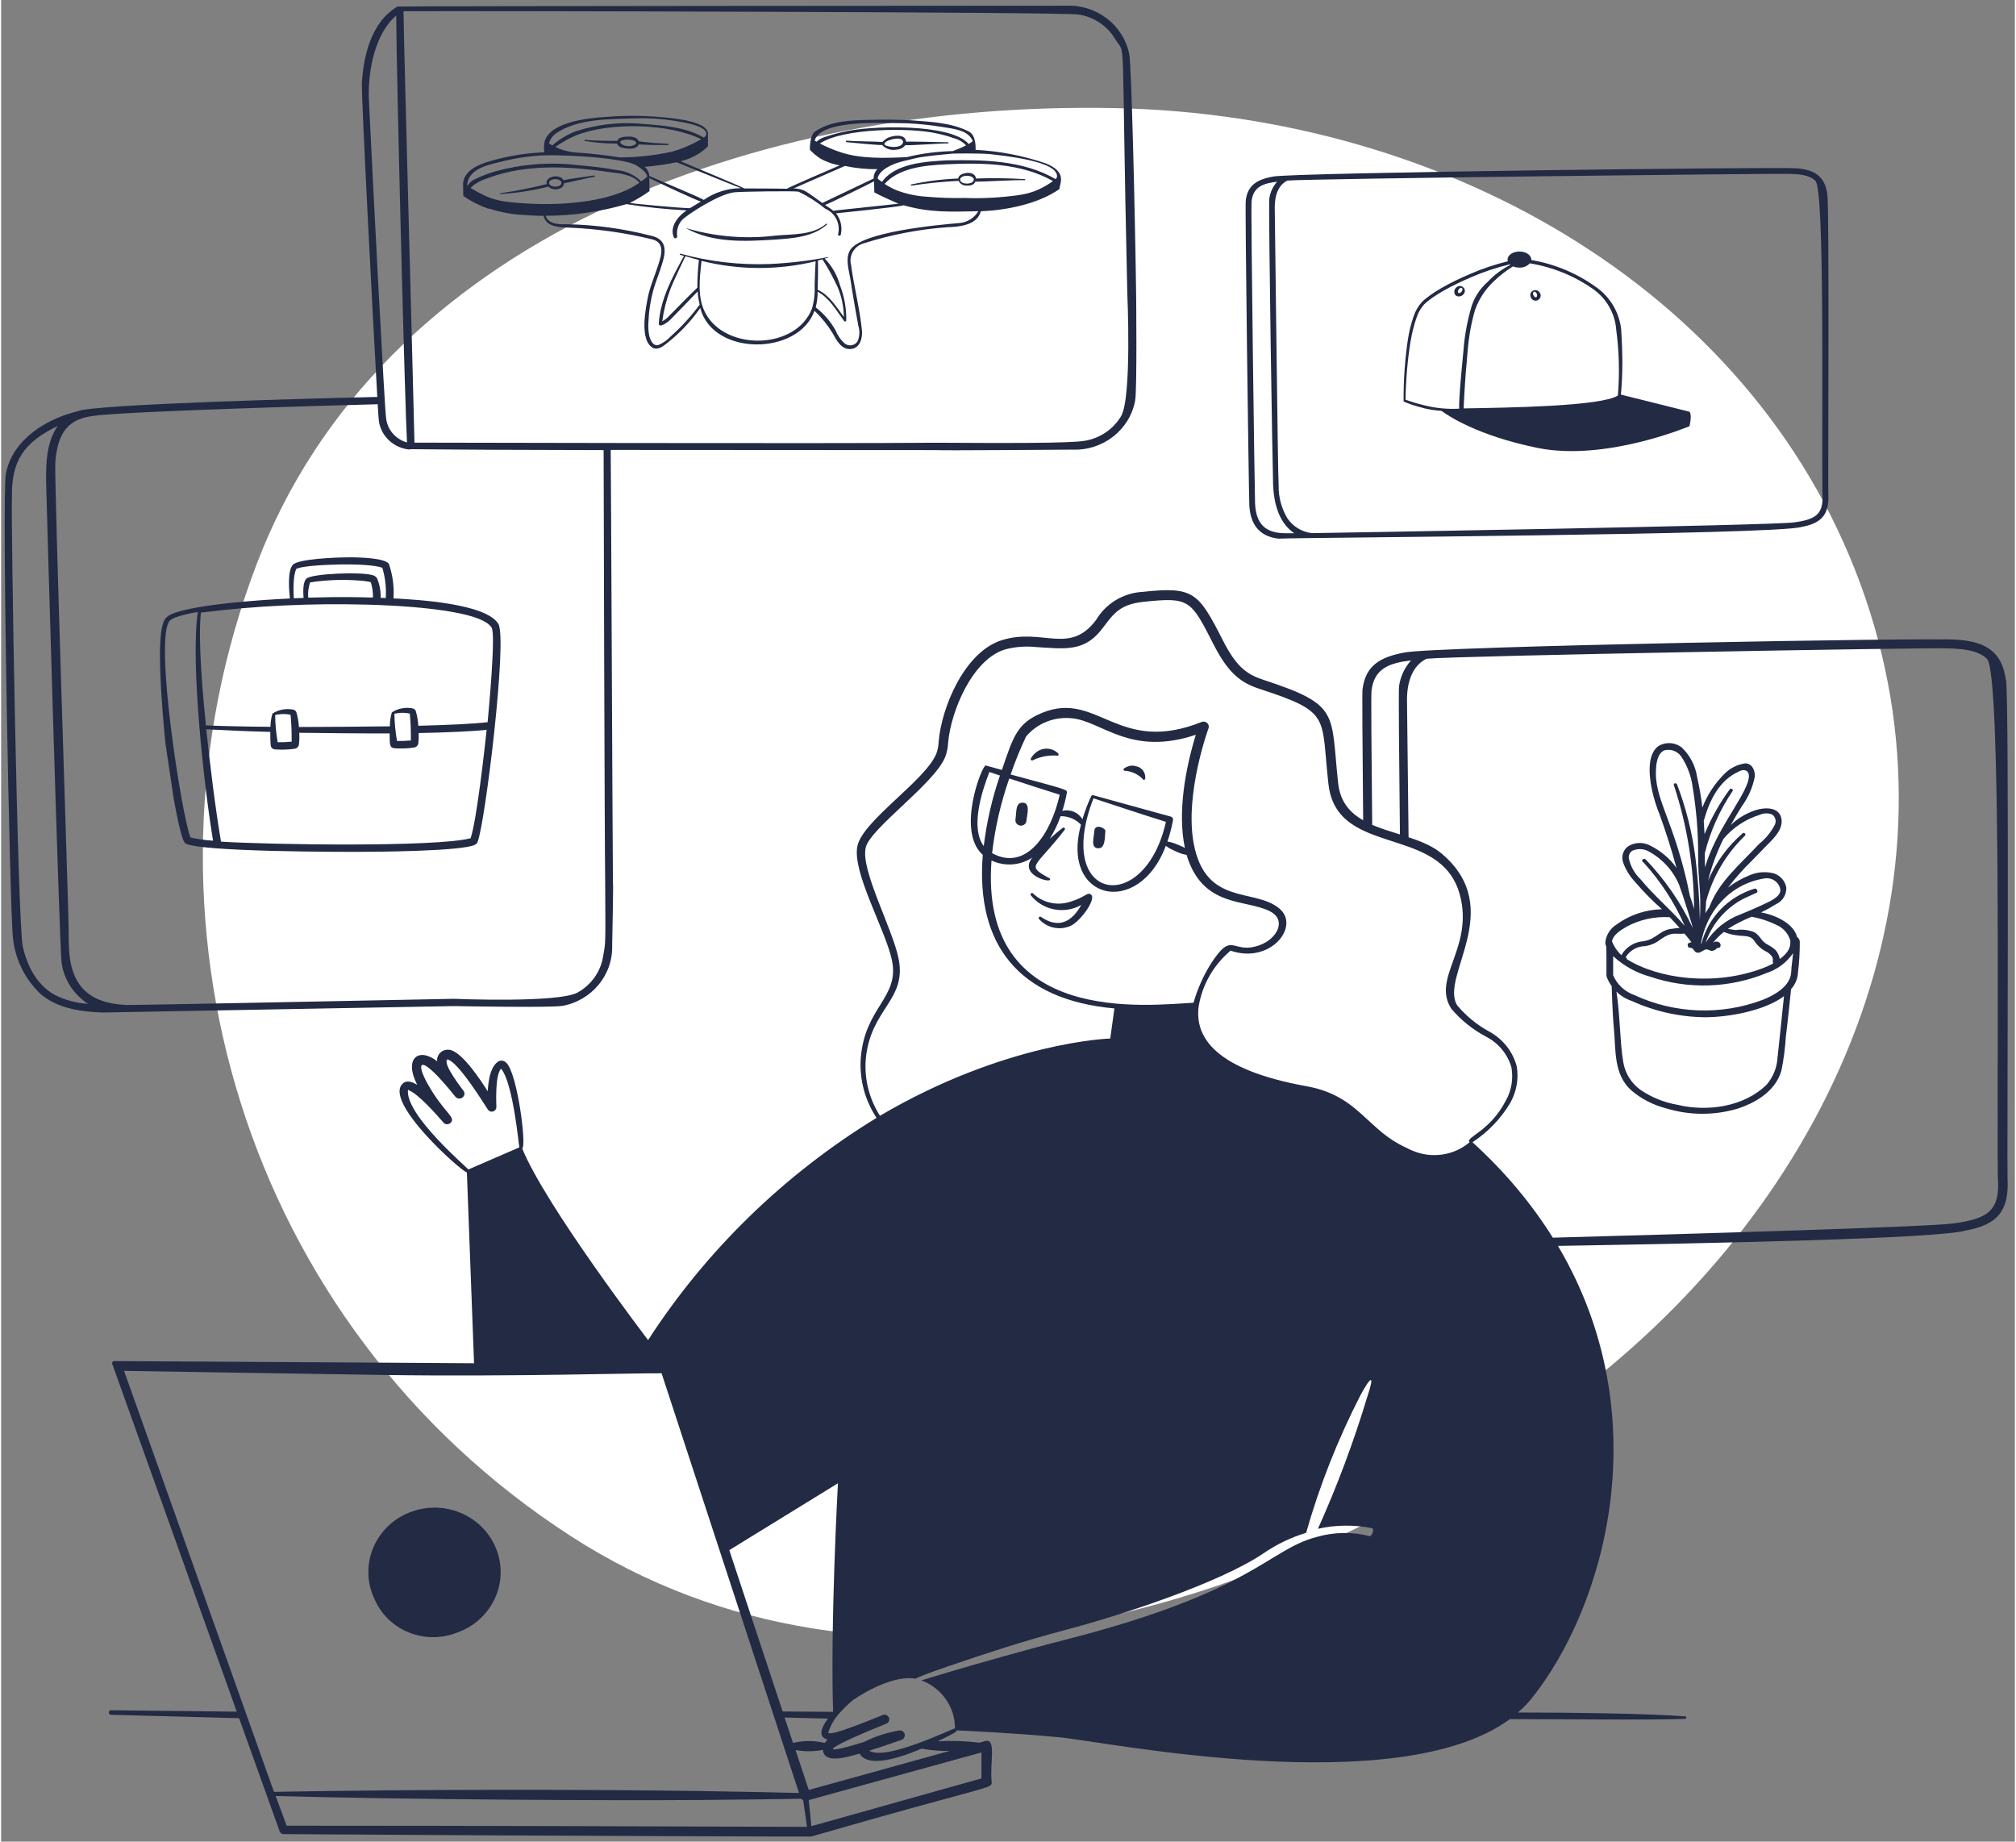
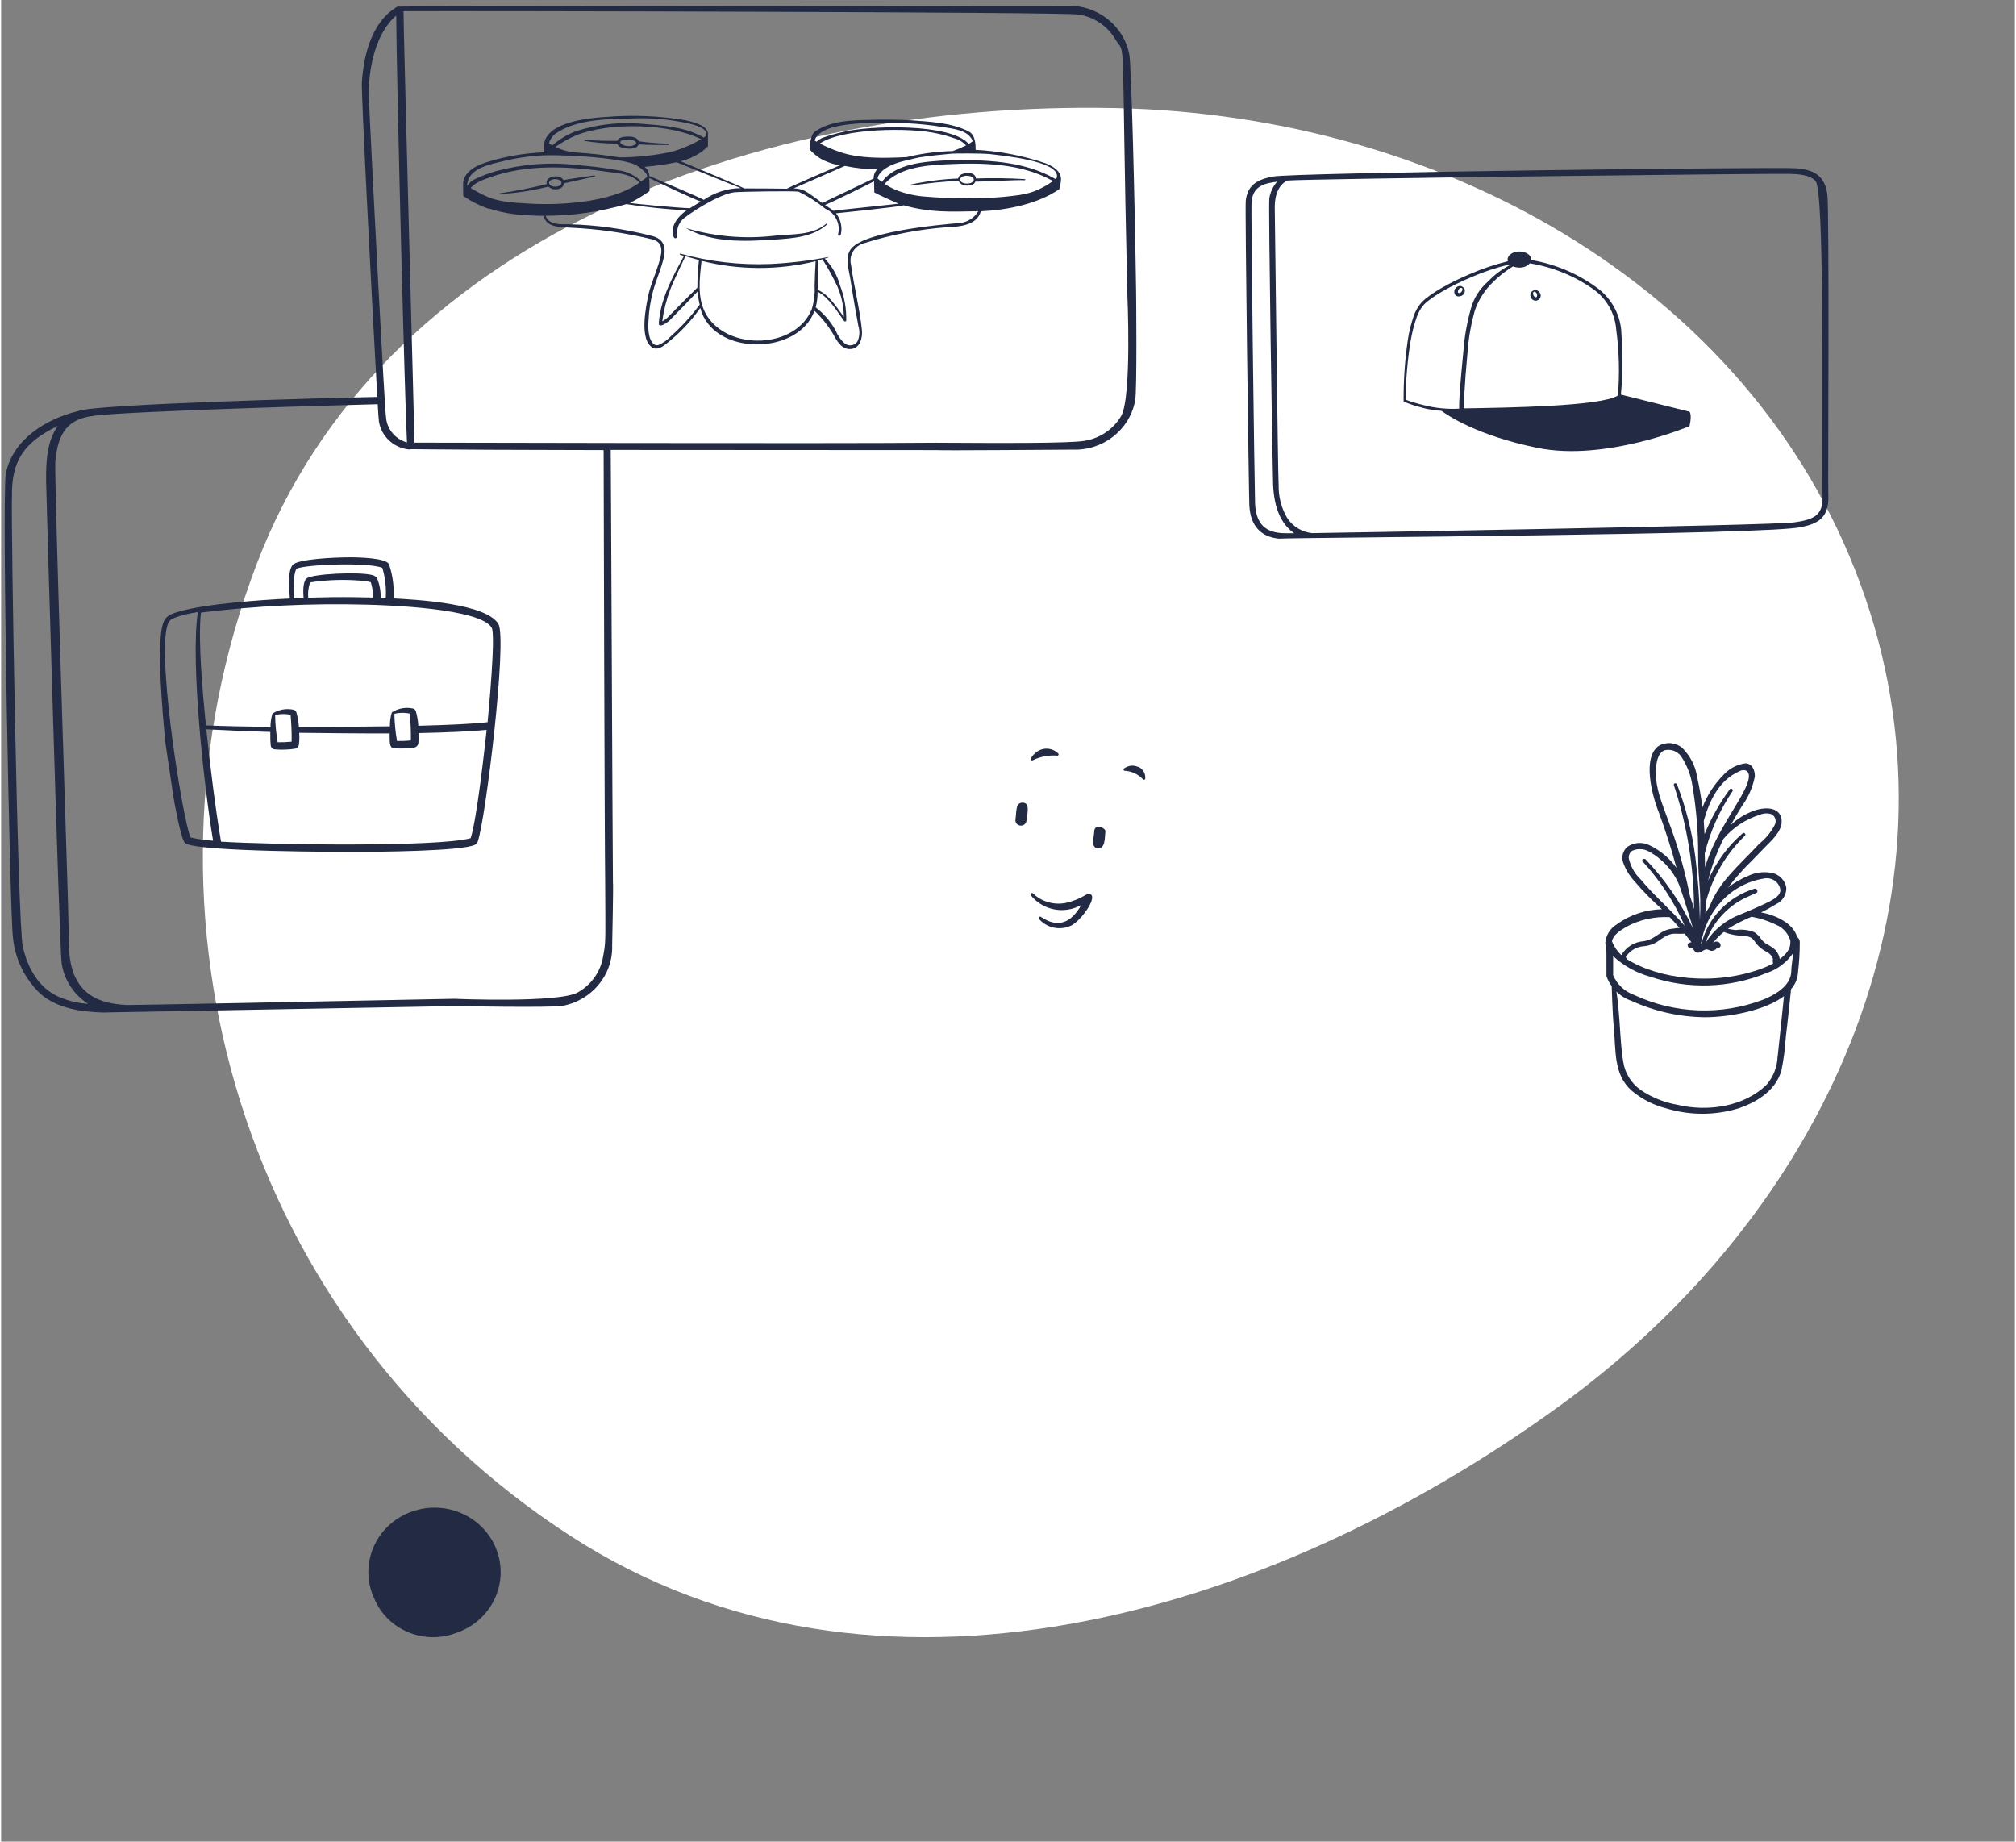
<svg xmlns="http://www.w3.org/2000/svg" width="231" height="211" viewBox="0 0 187 171" fill="none">
  <rect x="0" y="0" width="187" height="171" fill="#808080" stroke="none" />
  <g clip-path="url(#clip0_3998_14445)">
    <path fill-rule="evenodd" clip-rule="evenodd" d="M103.485 10.039C69.79 9.337 35.167 22.388 23.738 52.358C11.257 85.086 22.53 123.012 52.916 142.641C81.126 160.864 117.635 150.188 144.742 130.527C169.393 112.647 182.666 83.414 173.098 55.471C163.498 27.435 134.652 10.689 103.485 10.039Z" fill="white" />
    <path d="M118.695 50.012C120.578 49.907 164.657 49.661 167.17 48.932C169.116 48.581 169.783 47.712 169.674 45.797C169.638 45.174 169.783 19.34 169.584 18.058C169.386 16.477 168.512 15.749 166.684 15.626C165.161 15.485 119.767 16.021 118.082 16.398C116.704 16.662 115.749 17.136 115.578 18.629C115.497 19.085 115.866 46.157 115.911 46.956C116.019 48.791 116.938 49.854 118.695 50.021V50.012ZM119.434 16.767C121.253 16.592 164.63 16.091 166.08 16.144C166.846 16.17 167.891 16.205 168.476 16.785C169.341 17.637 169.062 37.631 169.125 45.709C169.296 47.773 168.494 48.23 166.512 48.502C164.756 48.791 122.01 49.503 121.722 49.503C120.785 49.397 119.956 48.888 119.443 48.124C118.893 47.202 118.614 46.148 118.632 45.086C118.551 43.804 118.299 20.517 118.272 19.34C118.263 18.875 118.281 17.32 119.443 16.767H119.434ZM116.119 18.69C116.272 17.32 117.227 17.022 118.488 16.873C118.1 17.312 117.857 17.847 117.767 18.418C117.668 19.103 118.073 44.146 118.118 45.007C118.208 47.141 118.839 48.651 120.073 49.512H119.272C117.38 49.512 116.533 48.633 116.443 46.754C116.398 45.683 116.037 19.129 116.119 18.699V18.69Z" fill="#222A44" />
    <path d="M52.076 93.408C54.85 92.916 56.832 90.519 56.742 87.771C56.742 87.683 56.868 82.019 56.814 81.922C56.769 77.023 56.634 43.111 56.607 41.776C64.255 41.785 80.939 41.793 86.813 41.793C86.903 41.846 99.434 41.749 99.524 41.749C102.343 41.846 104.803 39.905 105.307 37.201C105.496 36.147 105.397 27.199 105.397 27.199C105.271 18.506 104.956 6.116 104.767 5.071C104.253 2.375 101.794 0.444 98.974 0.531C98.884 0.531 36.896 0.558 36.806 0.61C34.329 2.051 33.662 5.264 33.5 7.653C33.437 8.829 34.5 29.254 34.932 36.858C30.545 36.946 8.384 37.526 7.114 38.184C4.231 38.878 1.06 40.783 0.438 43.989C0.051 46.026 0.826 85.163 1.096 87.015C1.276 89.026 2.195 90.905 3.682 92.31C5.303 93.68 7.501 93.944 9.429 94.014C9.429 94.014 29.32 93.654 42.058 93.417C42.058 93.417 51.004 93.584 52.085 93.399L52.076 93.408ZM100.064 1.348C101.497 1.576 102.74 2.419 103.46 3.64C104.487 5.387 103.992 1.532 104.578 27.208C104.578 27.208 105.019 36.902 104.001 38.641C103.28 39.861 102.028 40.705 100.605 40.933C99.172 41.17 93.056 41.144 86.804 41.108C76.453 41.205 39.112 41.091 38.383 41.1C38.373 39.949 37.374 3.28 37.365 1.041C43.617 1.006 98.632 1.111 100.064 1.348ZM34.148 9.172C34.049 6.415 34.797 3.016 36.689 1.453C36.725 7.618 37.509 38.009 37.689 41.082C36.599 40.775 35.824 39.844 35.743 38.746C35.617 38.009 34.572 18.128 34.148 9.172ZM5.033 92.407C3.033 91.336 2.285 89.132 2.015 87.911C1.528 85.716 0.898 48.01 1.006 46.061C0.961 42.83 2.087 41.073 5.258 39.554C4.231 41.012 4.159 42.908 4.177 44.744C4.177 45.148 5.429 88.368 5.618 89.421C5.844 90.967 6.735 92.346 8.069 93.206C7.006 93.145 5.979 92.872 5.033 92.407ZM11.6 93.311C9.672 93.224 8.312 92.679 7.456 91.643C6.222 90.141 6.276 88.113 6.267 86.164C6.258 84.144 4.907 44.287 5.033 42.847C5.267 40.134 6.267 38.913 8.474 38.632C10.807 38.202 32.59 37.587 34.968 37.535C35.022 38.456 35.067 39.027 35.085 39.142C35.311 40.546 36.491 41.618 37.941 41.741C37.941 41.653 37.347 41.767 55.949 41.793C55.949 43.848 56.039 77.927 56.093 81.931C56.129 88.025 56.138 87.446 55.895 88.842C55.661 90.238 54.796 91.45 53.544 92.152C51.751 93.153 42.049 92.741 42.049 92.741C30.095 92.978 12.123 93.338 11.591 93.32L11.6 93.311Z" fill="#222A44" />
    <path d="M38.195 140.333C34.997 141.431 33.322 144.856 34.457 147.964C34.511 148.113 34.574 148.271 34.646 148.412C35.853 151.345 39.276 152.776 42.294 151.608C45.492 150.511 47.168 147.086 46.033 143.978C44.907 140.86 41.393 139.227 38.204 140.333H38.195Z" fill="#222A44" />
    <path d="M100.299 84.038C99.38 85.672 98.155 86.225 96.561 85.136C96.498 85.092 96.417 85.11 96.371 85.171C96.335 85.224 96.344 85.294 96.39 85.338C97.137 86.19 98.389 86.436 99.416 85.918C100.29 85.435 101.723 83.468 101.209 83.064C100.867 82.792 100.678 83.31 99.326 83.714C98.119 84.135 96.759 83.845 95.84 82.976C95.795 82.915 95.714 82.906 95.651 82.941C95.588 82.985 95.579 83.064 95.615 83.125C96.723 84.521 98.714 84.917 100.281 84.038H100.299Z" fill="#222A44" />
    <path d="M96.101 69.866C95.912 70.015 95.759 70.191 95.642 70.393C95.588 70.446 95.597 70.533 95.651 70.577C95.705 70.621 95.777 70.621 95.831 70.577C96.507 70.252 97.254 70.112 98.002 70.156C98.065 70.191 98.146 70.173 98.182 70.112C98.218 70.05 98.2 69.971 98.137 69.936C97.579 69.401 96.696 69.374 96.101 69.866Z" fill="#222A44" />
    <path d="M105.56 71.201C105.353 71.113 105.127 71.078 104.911 71.095C104.695 71.13 104.497 71.21 104.317 71.324C104.245 71.35 104.209 71.429 104.236 71.49C104.263 71.552 104.326 71.587 104.398 71.57C105.001 71.622 105.569 71.886 105.992 72.316C106.019 72.386 106.091 72.421 106.163 72.395C106.235 72.369 106.271 72.298 106.244 72.228C106.271 71.78 106.001 71.359 105.569 71.192L105.56 71.201Z" fill="#222A44" />
    <path d="M101.831 78.761C102.506 78.831 102.488 77.909 102.542 77.172C102.56 76.873 101.561 76.443 101.515 77.154C101.47 77.83 101.164 78.691 101.831 78.761Z" fill="#222A44" />
    <path d="M94.626 76.654C94.906 76.698 95.167 76.513 95.212 76.241C95.212 76.223 95.212 76.206 95.212 76.18C95.32 75.451 95.545 74.537 94.861 74.529C94.176 74.52 94.302 75.38 94.194 76.083C94.149 76.355 94.338 76.61 94.618 76.654H94.626Z" fill="#222A44" />
-     <path d="M186.163 63.166C185.856 60.716 184.514 59.592 181.667 59.399C179.307 59.179 132.904 60.014 130.291 60.593C128.156 60.997 126.688 61.735 126.418 64.035C126.382 64.272 126.418 69.383 126.481 76.162C125.256 75.468 124.346 74.458 124.157 72.711C123.445 66.178 124.382 65.475 117.265 63.14C115.77 62.648 114.761 62.042 113.445 59.443C111.166 54.965 110.725 54.455 106.004 54.956C104.221 55.052 102.599 56.027 101.698 57.538C99.239 60.857 96.743 58.284 92.978 59.425C89.492 60.479 87.339 65.625 87.059 68.856C87.05 69.234 86.978 69.611 86.852 69.963C85.861 72.448 80.042 76.171 79.519 78.542C78.988 80.965 82.141 86.357 82.726 89.175C83.447 92.653 80.177 93.504 79.825 98.299C79.699 100.239 80.213 102.162 81.294 103.796C72.727 109.038 65.475 116.089 60.079 124.431C60.079 124.431 50.512 111.901 48.386 106.632C48.818 106.465 47.944 99.66 46.917 98.685C46.278 98.079 45.629 98.913 45.395 99.835C45.278 100.327 45.215 100.828 45.188 101.328C44.539 100.31 42.944 97.869 41.782 97.508C41.251 97.35 40.692 97.632 40.53 98.15C40.485 98.281 40.476 98.413 40.494 98.545C38.836 97.228 37.35 98.202 38.638 100.731C38.224 100.477 37.701 100.266 37.332 100.582C35.359 102.224 42.836 108.862 43.251 108.854L43.917 126.582C41.377 126.565 38.728 126.547 36.08 126.53C23.288 126.451 10.495 126.38 10.495 126.38C10.432 126.38 10.378 126.407 10.342 126.459C10.306 126.512 10.297 126.574 10.315 126.626L21.882 158.932L10.216 158.8C10.099 158.8 10 158.896 10 159.011C10 159.125 10.099 159.221 10.216 159.221L22.099 159.537L25.864 170.04C25.918 170.198 26.071 170.303 26.242 170.303C26.242 170.303 35.404 170.364 45.791 170.417C45.953 170.417 75.087 170.558 75.24 170.522C92.014 165.675 91.987 166.132 91.987 165.473C91.78 163.77 92.465 161.364 91.383 161.662L90.852 161.812C89.564 161.654 88.275 161.61 86.978 161.68C88.654 160.863 88.726 160.802 88.735 160.67C89.699 160.714 94.176 160.916 98.293 161.311C102.626 161.724 129.715 167.265 140.102 159.625C144.174 159.608 152.741 159.731 156.371 159.599C156.434 159.599 156.488 159.546 156.488 159.485C156.488 159.423 156.434 159.371 156.371 159.371C152.957 159.09 145.138 159.011 140.85 159.011C141.3 158.615 141.714 158.212 142.084 157.755C148.939 149.22 153.966 131.544 144.57 115.685C158.885 115.439 179.83 115.018 182.442 114.254C185.451 113.718 186.478 112.357 186.316 109.407C186.262 108.441 186.487 65.142 186.181 63.148L186.163 63.166ZM127.256 64.141C127.499 62.025 128.967 61.559 130.922 61.322C130.328 61.998 129.94 62.824 129.814 63.711C129.76 64.097 129.814 70.05 129.895 77.479C129.012 77.207 128.129 76.935 127.319 76.592C127.247 69.655 127.211 64.369 127.256 64.141ZM77.708 137.725C77.708 137.725 76.997 150.59 77.258 158.949L72.574 158.914L67.619 143.934L77.708 137.725ZM76.763 161.513C76.654 161.61 76.564 161.724 76.483 161.838C75.519 161.601 74.501 161.601 73.537 161.838L72.754 159.476L76.781 159.573C76.177 160.389 75.799 161.294 76.754 161.522L76.763 161.513ZM37.828 101.179C37.828 101.179 37.8 101.197 37.791 101.197C37.8 101.126 37.855 101.161 37.828 101.179ZM43.395 108.599C43.332 108.45 37.512 103.532 37.782 101.205C38.692 101.486 40.521 103.594 41.08 104.235C41.233 104.419 41.521 104.446 41.701 104.287C42.341 103.769 41.143 103.365 39.638 100.696C38.413 98.518 38.809 97.632 42.197 101.846C42.368 102.04 42.665 102.057 42.863 101.89C43.043 101.741 43.08 101.486 42.944 101.293C42.872 101.179 40.944 98.755 41.44 98.369C42.476 98.562 45.088 102.891 45.188 103.005C45.305 103.207 45.566 103.278 45.773 103.163C45.917 103.084 45.998 102.935 45.989 102.777C45.998 102.663 45.827 99.818 46.431 99.23C47.566 100.617 48.07 106.421 48.124 106.535L43.386 108.59L43.395 108.599ZM11.423 127.285C13.342 127.32 24.089 127.496 35.782 127.671C47.431 127.838 59.349 127.478 61.331 127.513L74.096 166.483C72.772 166.448 69.285 166.369 64.736 166.299C53.529 166.141 38.377 166.141 25.333 166.378L11.414 127.285H11.423ZM26.513 169.521L25.495 166.764C38.062 167.107 56.556 167.194 64.754 167.133C69.547 167.098 73.168 167.036 74.312 167.019C74.357 167.08 74.42 167.133 74.483 167.168L74.835 169.627C62.042 169.592 45.827 169.521 26.513 169.521ZM91.032 162.716V165.131L75.24 169.565L74.997 167.142L91.041 162.716H91.032ZM88.086 162.576L74.997 166.202L73.772 162.497C74.609 162.646 75.474 162.646 76.312 162.479C76.411 163.796 78.483 163.182 79.717 162.822C80.546 164.288 83.897 163.041 85.474 162.365C86.339 162.523 87.213 162.593 88.086 162.576ZM127.048 142.625C125.445 142.221 123.751 142.248 122.157 142.713C117.616 143.899 116.373 147.753 98.942 152.223C97.807 152.504 96.644 152.82 95.491 153.136C92.293 154.005 89.095 154.91 85.456 156.025C87.348 156.728 88.591 158.51 88.573 160.486C88.411 160.459 82.159 163.55 80.609 162.558C81.915 162.154 83.51 161.583 83.627 161.54C83.861 161.452 83.978 161.188 83.888 160.96C83.807 160.758 83.6 160.644 83.384 160.679C82.258 160.872 81.159 161.232 80.141 161.741C75.042 163.313 77.267 162.014 82.204 160.047C82.429 159.95 82.537 159.696 82.438 159.476C82.339 159.256 82.078 159.151 81.852 159.248C80.834 159.652 76.88 161.311 76.808 160.872C77.006 160.24 77.339 159.652 77.781 159.151C78.186 158.677 78.636 158.247 79.123 157.843C80.609 156.833 83.132 155.533 84.942 155.876C84.996 155.674 90.428 153.856 93.203 152.978C94.987 152.416 96.897 151.863 98.716 151.371C103.662 150.089 113.148 147.016 117.274 144.197C118.472 143.38 119.787 142.748 121.184 142.327C122.436 137.919 124.13 133.642 126.229 129.55C127.165 127.812 127.607 127.487 126.868 129.682C125.607 133.862 124.076 137.963 122.283 141.949C123.94 141.58 125.652 141.563 127.31 141.896C127.544 141.984 127.283 142.713 127.057 142.625H127.048ZM91.248 78.559C90.005 76.9 91.023 73.58 91.771 71.684C91.969 71.745 92.203 71.824 92.753 72.008C92.023 74.133 91.519 76.329 91.248 78.559ZM109.914 78.726C109.752 78.638 109.536 78.542 109.365 78.471C109.256 78.427 109.148 78.383 109.04 78.34C108.932 78.296 108.815 78.252 108.707 78.225C108.581 78.19 108.464 78.164 108.356 78.147H108.302C108.527 77.488 108.698 76.829 108.824 76.153C108.851 76.004 108.761 75.863 108.608 75.82L101.401 73.835C101.338 73.817 101.266 73.844 101.239 73.905C100.906 74.608 100.635 75.328 100.41 76.074C100.041 75.433 99.275 75.108 98.545 75.293C98.716 74.748 98.861 74.195 98.96 73.642C99.023 73.299 99.059 73.352 93.744 71.912C94.158 70.718 94.635 69.541 95.176 68.391C96.212 67.153 97.825 66.512 99.455 66.696C102.248 66.977 104.86 70.261 110.941 68.224C109.977 71.368 109.229 75.442 109.923 78.717L109.914 78.726ZM108.166 76.311C106.185 85.136 97.707 83.731 101.437 74.125C103.311 74.748 106.275 75.723 108.166 76.311ZM98.302 73.791C97.509 77.374 95.212 80.965 92.023 79.218C92.293 76.856 92.834 74.529 93.618 72.281C95.32 72.843 96.78 73.317 98.302 73.791ZM91.96 79.894C93.185 80.473 94.635 80.377 95.762 79.622C94.491 81.194 97.302 81.984 97.401 81.685C97.455 81.527 97.302 81.553 96.78 81.229C95.329 80.324 96.176 80.377 98.752 77.066C98.806 77.014 98.806 76.935 98.752 76.882C98.698 76.829 98.617 76.829 98.563 76.882C98.563 76.882 98.149 77.198 97.626 77.663C97.545 77.734 97.455 77.813 97.374 77.892C97.788 77.224 98.122 76.522 98.383 75.784C99.104 75.776 99.788 76.057 100.275 76.575C98.347 83.626 105.635 85.25 108.157 78.542H108.166C108.266 78.621 108.365 78.691 108.464 78.752C108.554 78.805 108.662 78.858 108.779 78.91C108.896 78.963 108.995 79.007 109.103 79.06C109.41 79.209 109.743 79.323 110.085 79.376C111.581 84.372 115.671 83.45 117.878 84.644C119.391 85.461 118.472 87.165 116.914 87.744C114.229 88.745 114.418 86.19 112.247 89.632C111.59 90.721 111.076 91.889 110.725 93.109C106.635 93.294 90.798 95.392 91.969 79.885L91.96 79.894ZM136.363 106.061C134.895 107.308 132.841 107.589 131.084 106.852C130.922 106.781 130.751 106.711 130.598 106.623C130.499 106.579 130.418 106.535 130.318 106.491C129.237 105.973 128.409 105.332 127.661 104.665C127.373 104.41 127.102 104.156 126.823 103.901C125.427 102.61 124.003 101.355 121.202 100.854C112.518 99.282 110.896 96.191 111.193 93.531C111.509 91.485 112.563 89.623 114.166 88.271C117.851 89.544 120.652 86.032 118.724 84.381C116.436 82.405 111.815 84.205 110.734 78.261C109.905 73.651 112.121 67.618 112.121 67.618C112.202 67.372 112.067 67.118 111.824 67.03C111.716 66.995 111.608 66.995 111.5 67.03C103.707 70.147 101.815 64.097 96.698 66.178C94.329 67.144 93.996 68.391 92.933 71.49C92.149 71.28 91.428 71.078 91.428 71.078C91.122 70.99 88.654 77.145 91.158 79.376C90.492 87.727 94.509 92.837 103.383 93.636L102.995 96.428C102.995 96.428 93.32 96.71 81.609 103.603C80.609 102.031 80.141 100.178 80.294 98.334C80.726 93.654 84.096 92.907 83.348 89.052C82.807 86.26 79.798 80.807 80.285 78.708C80.699 76.9 86.654 72.799 87.672 70.279C87.834 69.848 87.924 69.392 87.942 68.926C88.212 66.011 90.194 61.208 93.248 60.295C94.194 60.049 95.176 59.979 96.158 60.084C98.734 60.242 100.509 60.523 102.104 58.556C103.212 57.169 103.662 56.133 106.103 55.878C110.365 55.43 110.473 55.685 112.599 59.856C114.031 62.648 115.22 63.438 116.968 64C123.562 66.16 122.544 66.494 123.256 72.799C123.517 75.152 124.823 76.32 126.481 77.11C126.751 77.242 127.03 77.356 127.319 77.47C128.147 77.786 129.021 78.059 129.895 78.348C130.165 78.436 130.445 78.533 130.715 78.629C132.958 79.446 134.976 80.605 135.57 83.538C136.534 88.218 132.85 90.888 134.679 93.68C135.571 94.725 136.661 95.603 137.886 96.253C139.039 96.841 139.886 97.869 140.246 99.089C140.435 100.143 140.264 101.232 139.741 102.171C138.255 105.078 135.94 105.596 136.363 106.052V106.061ZM181.388 113.587C179.424 113.911 156.651 114.579 144.093 114.921C142.183 111.865 139.732 108.88 136.634 106.061C138.075 105.113 139.282 103.857 140.147 102.391C140.723 101.363 140.94 100.169 140.741 99.01C140.381 97.649 139.471 96.49 138.21 95.796C137.066 95.173 136.048 94.347 135.219 93.355C133.535 90.703 139.823 84.398 133.796 79.279C132.949 78.559 131.85 78.12 130.697 77.743C130.625 71.069 130.562 65.783 130.553 65.142C130.535 64.422 130.571 62.025 132.372 61.164C135.183 60.892 178.478 60.119 180.712 60.198C181.893 60.242 183.514 60.295 184.415 61.182C185.757 62.499 185.325 96.78 185.415 109.266C185.676 112.463 184.442 113.156 181.379 113.587H181.388Z" fill="#222A44" />
    <path d="M163.406 84.732C163.901 84.495 164.379 84.232 164.847 83.942C165.442 83.661 165.802 83.055 165.775 82.414C165.667 81.799 165.225 81.299 164.622 81.097C163.847 80.895 163.018 80.965 162.298 81.299C161.604 81.58 160.946 81.957 160.361 82.414C161.027 81.536 161.766 80.71 162.559 79.938C163.451 79.033 163.559 78.893 163.964 78.489C164.658 77.804 165.514 76.952 165.315 75.986C165.099 74.915 163.775 74.906 162.721 75.293C161.937 75.582 161.216 76.03 160.613 76.61C160.946 76.013 161.289 75.424 161.649 74.854C162.252 74.028 162.667 73.08 162.856 72.079C162.856 71.534 162.64 70.928 161.991 70.876C161.262 70.972 160.586 71.297 160.072 71.815C159.154 72.711 158.433 73.8 157.982 74.985C157.865 74.019 157.703 73.071 157.487 72.123C157.334 71.104 156.838 70.156 156.091 69.427C155.478 68.926 154.604 68.856 153.92 69.26C152.406 70.323 153.271 73.809 153.965 75.512C154.577 77.181 155.118 78.875 155.577 80.588C154.938 79.683 154.064 78.954 153.046 78.471C152.388 78.155 151.613 78.217 151.019 78.629C150.604 78.981 150.451 79.543 150.613 80.052C150.848 80.737 151.235 81.36 151.73 81.887C152.505 82.792 153.334 83.635 154.226 84.425C152.721 84.46 151.253 84.943 150.046 85.821C149.415 86.199 149.019 86.84 148.965 87.56C149.073 88.253 149.073 86.945 149.073 90.598C149.073 90.615 149.073 90.624 149.073 90.642C149.19 90.967 149.352 91.283 149.559 91.564C149.559 91.564 149.64 94.268 149.749 95.313C149.965 97.526 149.704 99.748 151.397 101.258C152.325 102.04 153.424 102.61 154.604 102.909C156.802 103.585 159.163 103.585 161.352 102.909C162.586 102.496 164.739 101.495 165.324 99.388C165.532 98.36 165.667 97.315 165.73 96.27C165.883 95.12 166.216 91.845 166.216 91.845C166.613 91.397 166.847 90.835 166.865 90.247C166.973 89.342 167.027 88.438 167.027 87.525C167.045 87.323 166.955 87.121 166.775 87.007C166.459 85.733 164.712 84.925 163.379 84.715L163.406 84.732ZM164.973 85.926C165.55 86.216 165.973 86.734 166.153 87.34C166.153 87.806 166.153 88.315 165.171 89.052C165.117 88.745 164.982 88.464 164.784 88.227C164.568 88.025 164.324 87.858 164.054 87.718C163.37 87.349 163.46 86.989 162.811 86.559C162.261 86.339 161.658 86.269 161.072 86.357C160.838 86.33 160.595 86.295 160.352 86.243C161.054 85.803 161.793 85.435 162.559 85.119C163.397 85.277 164.207 85.549 164.964 85.935L164.973 85.926ZM157.055 88.069C157.181 88.13 157.253 88.464 157.568 88.464C157.883 88.464 158.073 88.166 158.379 88.148C158.505 88.174 158.631 88.218 158.748 88.28C158.973 88.315 159.208 88.218 159.334 88.025C159.649 88.095 159.793 87.735 159.559 87.516C159.37 87.375 159.099 87.402 158.937 87.577C159.244 87.191 159.586 86.84 159.973 86.532C161.568 87.173 162.307 86.603 162.82 87.384C163.09 87.797 163.46 88.13 163.91 88.359C164.18 88.49 164.523 88.807 164.532 89.07C164.505 89.202 164.514 89.333 164.55 89.465C164.252 89.623 163.937 89.764 163.622 89.887C159.036 91.634 153.802 90.853 150.974 89.061C150.974 88.973 150.956 88.965 150.857 88.894C150.947 88.728 151.073 88.57 151.217 88.438C151.577 88.095 152.055 87.885 152.559 87.858C153.118 87.805 153.649 87.586 154.082 87.235C155.199 86.462 155.352 86.769 156.325 86.69C156.541 86.954 156.757 87.217 156.964 87.489C156.838 87.507 156.586 87.577 156.613 87.727C156.685 88.13 156.703 87.893 157.073 88.069H157.055ZM163.352 75.635C163.703 75.495 164.09 75.486 164.442 75.618C164.757 75.828 164.874 76.232 164.712 76.575C164.36 77.251 163.874 77.857 163.27 78.34C161.271 80.473 159.505 81.896 158.631 84.223C158.496 84.407 158.37 84.6 158.253 84.802C158.289 84.434 158.316 84.065 158.325 83.696C158.946 81.378 160.199 79.27 161.937 77.593C162.063 77.47 161.865 77.251 161.73 77.365C160.325 78.577 159.217 80.087 158.505 81.782C158.838 80.438 159.325 79.13 159.937 77.892C160.82 76.838 162.009 76.057 163.343 75.644L163.352 75.635ZM161.415 71.613C161.793 71.385 162.586 71.438 162.198 72.623C161.622 74.397 159.208 77.189 158.226 80.535C158.217 80.14 158.199 79.288 158.199 79.253C158.712 77.189 159.586 75.231 160.784 73.457C160.892 73.291 160.613 73.141 160.523 73.291C159.577 74.581 158.793 75.978 158.181 77.453C158.163 77.04 158.136 76.627 158.109 76.215C158.649 74.3 159.541 72.439 161.415 71.613ZM159.523 83.96C160.595 82.66 162.126 81.799 163.82 81.553C164.523 81.475 165.153 81.975 165.225 82.651C165.225 83.248 164.342 83.652 163.766 83.924C163.099 84.232 162.55 84.486 161.505 84.908C160.172 85.408 159.045 86.322 158.298 87.507H158.289C158.838 85.918 159.928 84.574 161.388 83.678C161.892 83.371 162.46 83.16 162.964 82.915C163.216 82.862 163.063 82.475 162.838 82.511C160.388 83.257 158.514 85.189 157.901 87.612L157.847 87.639C158.064 86.286 158.64 85.004 159.523 83.942V83.96ZM153.685 71.192C153.757 70.577 153.911 69.848 154.505 69.655C155.073 69.532 155.649 69.752 155.992 70.208C156.568 71.06 156.937 72.035 157.073 73.053C157.415 75.126 157.595 77.225 157.586 79.323C157.586 82.168 157.901 82.502 157.748 85.426C157.712 83.468 157.568 81.51 157.325 79.569C157.028 77.268 156.46 75.003 155.622 72.825C155.559 72.667 155.262 72.72 155.334 72.904C156.559 76.619 157.19 80.491 157.208 84.398C157.1 83.995 156.964 83.6 156.829 83.204C155.388 76.03 153.388 74.177 153.694 71.192H153.685ZM152.199 81.606C151.676 81.088 151.316 80.438 151.154 79.727C151.109 79.446 151.226 79.165 151.46 78.998C151.938 78.779 152.505 78.787 152.974 79.042C154.262 79.736 155.262 80.833 155.82 82.159C156.172 83.09 157.091 86.049 157.082 86.146C155.983 83.81 154.505 81.668 152.703 79.788C152.613 79.718 152.478 79.745 152.406 79.832C152.361 79.929 152.406 80.026 152.487 80.07H152.505C154.109 81.826 155.406 83.819 156.343 85.97C154.965 84.372 153.514 83.195 152.208 81.606H152.199ZM150.902 86.067C152.136 85.391 153.541 85.083 154.947 85.162C155.262 85.487 155.568 85.821 155.865 86.163C155.676 86.163 155.478 86.181 155.298 86.225C154.028 86.295 153.757 87.2 152.523 87.393C151.658 87.454 150.875 87.946 150.46 88.692C150.073 88.332 149.776 87.893 149.586 87.402C149.686 86.831 150.307 86.418 150.893 86.076L150.902 86.067ZM164.964 98.088C164.937 99.045 164.586 99.958 163.964 100.696C161.865 102.777 158.451 103.251 155.676 102.584C154.442 102.373 153.271 101.899 152.235 101.197C151.361 100.564 150.785 99.625 150.631 98.589C150.334 96.955 150.334 94.163 150.001 92.073C150.397 92.46 150.875 92.758 151.406 92.934C153.541 93.908 155.856 94.426 158.217 94.453C160.442 94.453 163.793 93.838 165.559 92.495C165.378 94.303 165.18 96.112 164.973 98.097L164.964 98.088ZM166.234 90.203C166.198 91.634 164.523 92.468 163.559 92.846C159.703 94.295 155.406 94.128 151.676 92.398C150.776 92.082 150.064 91.415 149.695 90.554V88.78C150.667 89.676 151.848 90.335 153.127 90.686C156.649 91.88 160.496 91.766 163.928 90.352C164.946 90.018 165.811 89.369 166.405 88.499C166.351 89.158 166.243 89.72 166.234 90.194V90.203Z" fill="#222A44" />
    <path d="M142.596 27.902C142.848 27.849 143.011 27.594 142.957 27.349C142.948 27.305 142.93 27.261 142.903 27.217C142.848 27.111 142.758 27.024 142.65 26.971C142.416 26.883 142.146 26.988 142.038 27.208C141.993 27.322 141.993 27.445 142.038 27.559C142.092 27.805 142.353 27.963 142.605 27.91L142.596 27.902ZM142.344 27.085C142.515 27.05 142.677 27.305 142.623 27.498C142.515 27.84 142.056 27.261 142.344 27.085Z" fill="#222A44" />
    <path d="M132.01 37.877C132.586 38.017 133.163 38.114 133.757 38.149C134.28 38.544 137.054 40.45 142.685 41.591C148.991 42.873 156.783 39.572 156.783 39.572C157.044 38.465 156.783 38.228 156.783 38.228L150.414 36.639C150.504 35.69 150.549 34.733 150.549 33.776C150.549 32.889 150.522 31.827 150.441 30.597C150.27 29.008 149.414 27.559 148.081 26.637C146.306 25.364 144.261 24.512 142.09 24.143V24.099C142.09 23.687 141.595 23.353 140.991 23.353C140.387 23.353 139.892 23.687 139.892 24.099C139.892 24.152 139.892 24.205 139.919 24.258C138.721 24.556 137.55 24.942 136.424 25.434C134.568 26.216 132.775 27.208 131.928 28.051C131.577 28.446 131.316 28.903 131.154 29.403C130.91 30.123 130.73 30.861 130.622 31.607C130.352 33.469 130.226 35.339 130.235 37.218C130.235 37.253 130.253 37.288 130.289 37.306C130.847 37.543 131.424 37.727 132.019 37.868L132.01 37.877ZM140.387 24.732C140.577 24.811 140.775 24.846 140.982 24.846C141.351 24.863 141.703 24.723 141.955 24.451C144.099 24.802 146.126 25.627 147.883 26.874C149.108 27.761 149.874 29.131 149.982 30.624C150.252 32.643 150.306 34.689 150.135 36.727C148.549 37.736 139.928 37.85 135.811 37.921C135.829 37.42 135.883 36.314 135.991 34.83C136.018 34.461 136.153 32.916 136.189 32.538C136.289 31.273 136.514 30.018 136.865 28.788C137.216 27.796 137.802 26.892 138.568 26.163C139.117 25.619 139.739 25.144 140.396 24.732H140.387ZM130.892 31.66C131.01 30.931 131.19 30.211 131.433 29.509C131.577 29.052 131.82 28.63 132.136 28.27C132.964 27.454 134.721 26.497 136.532 25.733C137.676 25.232 138.874 24.837 140.09 24.547C140.108 24.565 140.126 24.582 140.144 24.6C139.361 24.995 138.658 25.522 138.063 26.154C137.298 26.822 136.748 27.682 136.487 28.648C136.135 29.895 135.901 31.177 135.802 32.468C135.469 35.892 135.379 37.13 135.397 37.947C134.271 38.008 133.136 37.894 132.046 37.605C131.496 37.473 130.946 37.306 130.415 37.113C130.442 35.295 130.595 33.477 130.883 31.677L130.892 31.66Z" fill="#222A44" />
    <path d="M135.919 26.945C135.919 26.822 135.838 26.716 135.73 26.655C135.478 26.391 134.883 26.672 134.946 27.155C135.018 27.787 135.991 27.542 135.919 26.945ZM135.658 26.751C135.766 26.865 135.658 27.146 135.442 27.199C135.099 27.296 135.351 26.602 135.658 26.751Z" fill="#222A44" />
    <path d="M44.248 78.173C44.968 76.32 47.022 59.355 46.176 57.933C45.05 56.045 38.662 55.676 36.437 55.562C36.509 54.482 36.365 53.402 36.014 52.374C35.708 51.812 33.257 51.742 32.32 51.751C30.996 51.751 27.546 51.9 27.077 52.453C26.582 53.033 26.735 54.807 26.816 55.571C24.195 55.694 19.006 56.053 16.483 56.791C15.42 57.107 15.141 57.344 14.943 58.231C14.375 60.734 15.267 69.067 15.267 69.067L16.015 74.09C16.015 74.09 16.663 77.874 17.069 78.269C17.925 79.112 32.077 79.104 33.311 79.095C34.545 79.095 42.986 79.051 44.032 78.419C44.131 78.366 44.212 78.278 44.248 78.173ZM27.456 52.796C28.312 52.409 34.068 52.19 35.401 52.725C35.672 53.639 35.78 54.578 35.717 55.527L35.239 55.509C35.266 54.886 35.149 54.262 34.906 53.683C34.816 53.551 34.672 53.454 34.51 53.41C33.438 53.068 28.78 53.261 28.339 53.735C27.996 54.095 28.05 55.035 28.086 55.518C27.789 55.527 27.474 55.544 27.177 55.553C27.032 52.892 27.555 52.673 27.456 52.796ZM34.536 55.483C34.347 55.483 32.888 55.448 32.888 55.448C31.438 55.43 29.969 55.448 28.519 55.492C28.474 55.017 28.537 54.534 28.69 54.078C29.996 53.876 31.32 53.806 32.645 53.867C33.663 53.911 34.14 53.999 34.329 54.06C34.473 54.517 34.545 55 34.528 55.483H34.536ZM18.555 56.879C23.654 56.247 28.798 56.001 33.933 56.141C36.05 56.194 44.482 56.492 45.554 58.284C45.941 58.942 45.266 66.134 45.176 67.056C43.833 67.214 41.518 67.32 38.743 67.39C38.717 66.924 38.635 66.459 38.5 66.002C38.455 65.906 38.374 65.835 38.275 65.792C37.59 65.633 36.87 65.765 36.284 66.143C36.158 66.564 36.095 67.003 36.104 67.442C34.14 67.469 29.176 67.504 27.654 67.504C27.627 67.038 27.546 66.573 27.411 66.117C27.366 66.02 27.285 65.95 27.186 65.906C26.501 65.748 25.78 65.879 25.195 66.257C25.078 66.661 25.014 67.074 25.014 67.486C22.771 67.469 20.699 67.425 19.015 67.355C18.753 64.729 18.258 59.469 18.555 56.879ZM38.059 68.751C37.626 68.795 37.194 68.812 36.762 68.803C36.617 67.969 36.536 67.126 36.518 66.283C36.59 66.257 36.672 66.239 36.744 66.231C37.14 66.16 37.554 66.169 37.951 66.257C38.032 67.082 38.059 67.908 38.05 68.742L38.059 68.751ZM26.969 68.865C26.537 68.909 26.105 68.926 25.681 68.918C25.537 68.083 25.456 67.24 25.447 66.397C25.519 66.371 25.6 66.354 25.672 66.345C26.068 66.275 26.483 66.283 26.879 66.371C26.96 67.197 26.987 68.022 26.978 68.856L26.969 68.865ZM17.582 77.751C16.817 75.978 14.141 59.127 15.682 57.608C16.078 57.221 17.709 56.914 18.267 56.826C17.564 61.559 18.862 73.159 19.681 78.059C18.97 78.023 18.276 77.918 17.582 77.76V77.751ZM20.42 78.147C19.907 75.196 19.366 70.744 19.051 67.715C20.726 67.811 22.78 67.899 24.996 67.96C24.996 68.364 24.996 68.76 25.032 69.163C25.059 69.436 25.177 69.559 25.474 69.585C26.087 69.629 26.708 69.611 27.312 69.515C27.492 69.471 27.627 69.322 27.654 69.137C27.699 68.768 27.708 68.4 27.681 68.04C29.32 68.066 34.14 68.11 36.077 68.101C36.077 69.243 36.104 69.445 36.563 69.48C37.176 69.523 37.798 69.497 38.401 69.401C38.581 69.357 38.717 69.207 38.743 69.023C38.779 68.707 38.789 68.382 38.77 68.066C41.455 68.013 43.716 67.908 45.086 67.767C44.905 69.488 44.158 76.197 43.599 77.83C40.464 78.673 24.87 78.436 20.411 78.147H20.42Z" fill="#222A44" />
    <path d="M45.322 19.366C46.376 19.709 47.466 19.911 48.574 19.964C48.781 19.981 49.43 20.034 50.376 20.043C50.601 21.114 51.934 21.096 52.826 21.14C55.411 21.254 57.97 21.614 60.474 22.229C61.672 22.528 61.312 23.704 61.033 24.565C60.744 25.487 60.357 26.365 60.123 27.305C59.862 28.499 59.213 31.651 60.564 32.319C61.033 32.503 61.474 32.152 61.816 31.879C63.015 30.94 64.06 29.834 64.924 28.595C66.059 33.065 74.023 33.065 75.528 28.859C76.176 29.465 76.735 30.158 77.194 30.905C77.563 31.555 78.005 32.503 78.933 32.406C79.798 32.31 80.005 31.326 79.933 30.633C79.725 28.604 79.194 26.611 78.924 24.591C78.698 23.696 79.257 22.791 80.176 22.572C82.671 21.781 85.257 21.29 87.869 21.096C89.031 21.061 90.635 20.903 90.977 19.621C93.455 19.507 96.301 18.927 98.274 17.558C98.274 17.075 99.076 15.986 96.977 15.16C94.887 14.449 92.707 14.028 90.491 13.914C90.491 13.65 90.545 12.553 89.842 12.201C88.203 11.376 86.329 11.314 84.527 11.174C83.257 11.104 81.987 11.095 80.707 11.13C78.969 11.165 77.131 11.2 75.636 12.175C75.05 12.526 75.104 13.905 75.104 13.905C75.383 14.212 75.708 14.476 76.05 14.704C76.609 15.029 77.23 15.248 77.879 15.354C77.239 15.626 73.194 17.364 72.969 17.523C72.834 17.523 70.203 17.487 69.014 17.496C68.528 17.233 64.051 15.371 63.105 14.976C63.744 14.818 64.348 14.555 64.888 14.203C65.159 14.019 65.411 13.808 65.636 13.58V12.509C65.744 11.639 64.141 11.306 63.51 11.156C61.087 10.752 58.618 10.656 56.168 10.858C54.52 10.954 51.033 11.314 50.475 13.114C50.403 13.448 50.394 13.799 50.439 14.142C48.691 14.212 46.961 14.493 45.286 15.002C44.277 15.292 43.016 15.854 42.898 16.996L42.916 18.199C43.637 18.69 44.43 19.094 45.259 19.384L45.322 19.366ZM48.673 18.884C45.979 18.743 45.277 18.436 43.601 17.461C44.169 16.785 45.205 16.557 46.024 16.258C49.439 15.222 53.06 15.485 56.546 15.986C57.474 16.091 58.636 16.223 59.276 16.96C56.528 18.954 51.258 19.077 48.682 18.884H48.673ZM60.177 16.521C60.979 16.943 64.609 18.62 64.978 18.717C64.807 18.813 64.123 19.226 63.961 19.331C62.907 19.314 58.645 18.91 58.393 18.84C59.024 18.523 59.636 18.155 60.213 17.742C60.213 17.329 60.195 16.934 60.186 16.521H60.177ZM75.546 26.497C75.582 27.226 75.501 27.963 75.293 28.666C73.816 32.459 67.375 32.608 65.438 29.14C64.609 27.656 64.87 25.829 65.041 24.222C68.51 25.092 72.158 25.101 75.636 24.258C75.591 25.004 75.564 25.75 75.546 26.497ZM96.373 17.584C95.788 17.847 95.166 18.023 94.527 18.111C92.851 18.348 91.148 18.445 89.455 18.383C88.302 18.409 87.148 18.366 85.995 18.269C85.04 18.216 84.104 18.023 83.212 17.689C82.797 17.523 82.41 17.312 82.041 17.075C83.401 15.573 85.779 15.354 87.725 15.257C91.076 15.099 94.698 15.125 97.68 16.811C97.265 17.11 96.824 17.373 96.355 17.584H96.373ZM83.356 18.91C83.077 18.963 77.527 19.516 77.284 19.577C77.041 19.375 76.762 19.2 76.509 19.033C77.266 18.726 80.284 17.241 81.059 16.838C81.059 16.873 81.086 17.865 81.086 17.865C81.491 18.102 83.176 18.857 83.356 18.919V18.91ZM91.662 14.291C92.788 14.432 98.445 14.932 98.031 16.504C98.031 16.504 97.959 16.592 97.914 16.627C94.887 14.879 91.247 14.827 87.833 14.888C85.833 15.002 83.041 15.152 81.797 16.89C81.644 16.785 81.509 16.68 81.392 16.583C81.392 16.337 81.779 15.406 84.014 14.906C84.455 14.809 84.878 14.686 85.32 14.607C86.158 14.476 87.32 14.353 88.329 14.265C88.59 14.247 90.842 14.23 91.671 14.3L91.662 14.291ZM75.546 13.044C76.149 11.016 82.266 11.446 84.104 11.446C85.221 11.499 86.338 11.613 87.446 11.797C88.437 11.964 89.806 12.061 90.23 13.106C90.112 13.202 89.986 13.29 89.851 13.369C88.212 11.428 80.572 11.639 78.14 12.263C77.572 12.386 77.005 12.544 76.455 12.737C76.185 12.816 75.933 12.956 75.726 13.158L75.546 13.053V13.044ZM77.87 14.107C77.239 13.896 76.626 13.633 76.032 13.325C78.122 11.903 84.446 11.815 86.95 12.403C87.473 12.509 87.986 12.658 88.482 12.834C88.914 12.948 89.302 13.176 89.608 13.501C89.203 13.703 88.797 13.878 88.374 14.028C86.932 14.063 85.491 14.247 84.095 14.59C81.951 14.695 79.698 14.748 77.87 14.107ZM78.347 15.406C79.338 15.617 80.356 15.722 81.374 15.705C81.14 15.933 81.014 16.249 81.023 16.574C81.014 16.574 76.257 18.84 76.257 18.848C76.005 18.664 74.924 17.865 74.6 17.707C74.284 17.566 73.933 17.496 73.591 17.496C73.672 17.461 77.6 15.731 78.356 15.406H78.347ZM74.032 17.786C74.924 18.216 75.762 18.752 76.527 19.375C77.464 19.779 77.969 20.789 77.717 21.764C77.708 21.931 77.969 21.931 77.978 21.764C78.131 21.079 77.969 20.368 77.527 19.806C77.717 19.788 83.527 19.2 83.806 19.059C86.239 19.753 88.112 19.665 90.743 19.612C90.392 20.209 89.779 20.613 89.076 20.701C87.085 20.877 79.518 21.527 78.762 23.371C78.41 24.135 78.734 25.109 78.861 25.9C79.014 26.883 79.167 27.858 79.347 28.841C79.437 29.324 79.527 29.798 79.608 30.281C79.752 30.738 79.725 31.238 79.536 31.677C79.32 32.046 78.834 32.178 78.455 31.967C78.419 31.95 78.383 31.923 78.356 31.906C77.969 31.572 77.68 31.151 77.491 30.685C77.032 29.851 76.401 29.122 75.645 28.543C75.762 28.069 75.825 27.577 75.825 27.085C76.924 27.673 77.563 28.832 78.275 29.798C78.311 29.851 78.374 29.869 78.428 29.834C78.455 29.816 78.482 29.781 78.482 29.746C78.5 28.639 78.302 27.542 77.906 26.514C77.653 25.575 77.167 24.714 76.482 24.012C76.591 23.977 76.69 23.95 76.798 23.915C76.816 23.915 76.816 23.898 76.816 23.889C76.816 23.871 76.798 23.871 76.789 23.871C75.023 24.214 73.239 24.424 71.438 24.512C68.618 24.626 65.798 24.301 63.087 23.555C63.015 23.538 62.988 23.643 63.06 23.66L63.411 23.766C62.33 25.733 61.204 27.805 61.069 30.071C61.132 30.51 61.988 29.86 62.132 29.693C62.438 29.394 64.132 27.638 64.681 27.059C64.708 27.471 64.771 27.884 64.87 28.288C64.078 29.359 63.177 30.343 62.177 31.238C61.861 31.581 61.465 31.853 61.033 32.038C60.528 32.169 60.276 31.546 60.186 31.177C60.096 30.729 60.069 30.281 60.114 29.825C60.15 28.885 60.294 27.954 60.537 27.041C60.771 26.154 61.15 25.311 61.402 24.424C61.78 23.213 61.78 22.176 60.276 21.869C57.808 21.237 55.267 20.886 52.709 20.824C51.952 20.833 50.844 20.894 50.565 20.034C53.105 20.034 55.637 19.665 58.069 18.954C59.916 19.244 61.78 19.437 63.654 19.533C62.861 20.069 62.042 21.07 62.474 22.045C62.519 22.124 62.627 22.15 62.699 22.097C62.744 22.071 62.78 22.018 62.78 21.966C62.699 21.421 62.852 20.868 63.213 20.447C63.591 20.008 66.627 18.014 68.077 17.856C68.717 17.786 73.663 17.716 74.023 17.795L74.032 17.786ZM75.843 24.196C75.987 24.161 76.122 24.117 76.266 24.073C76.798 24.898 77.266 25.768 77.68 26.655C78.05 27.533 78.248 28.481 78.257 29.43C77.545 28.481 76.942 27.427 75.825 26.901C75.852 26.005 75.87 25.101 75.852 24.196H75.843ZM64.798 24.152C64.699 25.004 64.654 25.864 64.654 26.716H64.645C64.051 27.269 62.348 29.026 62.051 29.315C61.861 29.526 61.645 29.702 61.393 29.834C61.528 28.824 61.78 27.823 62.141 26.866C62.546 25.829 63.546 23.801 63.546 23.792C63.961 23.915 64.375 24.029 64.789 24.143L64.798 24.152ZM68.699 17.47C67.465 17.479 66.258 17.865 65.249 18.559C64.888 18.322 61.024 16.723 60.186 16.337C60.177 16.012 60.015 15.705 59.754 15.494C60.753 15.406 61.744 15.266 62.726 15.064C63.789 15.494 68.285 17.329 68.699 17.47ZM62.285 14.089C60.699 14.432 59.078 14.607 57.447 14.616C56.096 14.396 54.727 14.247 53.357 14.159C52.7 14.107 52.06 13.931 51.466 13.641C52.069 13.22 52.709 12.86 53.384 12.57C56.483 11.332 62.024 11.437 65.014 12.93C64.159 13.422 63.24 13.817 62.285 14.089ZM51.43 12.447C53.547 10.946 56.663 11.069 59.177 10.981C60.267 10.963 61.357 11.033 62.429 11.2C63.069 11.323 65.906 11.657 65.429 12.64C65.375 12.684 65.312 12.728 65.249 12.772C63.537 11.78 61.474 11.657 59.537 11.499C57.447 11.306 55.348 11.543 53.357 12.193C52.565 12.5 51.826 12.939 51.186 13.501C51.069 13.431 50.97 13.369 50.871 13.308C50.961 12.974 51.159 12.675 51.439 12.456L51.43 12.447ZM46.907 14.897C47.79 14.695 48.691 14.555 49.601 14.476C51.484 14.265 57.429 14.616 58.835 15.275C59.078 15.371 60.069 16.038 59.988 16.425C59.835 16.557 59.654 16.697 59.438 16.846C58.853 16.258 58.078 15.889 57.24 15.801C55.97 15.564 54.691 15.433 53.402 15.319C50.898 15.037 48.358 15.239 45.934 15.898C45.295 16.082 44.664 16.32 44.06 16.609C43.745 16.741 43.484 16.96 43.304 17.241L43.277 17.215C43.367 15.521 45.565 15.248 46.907 14.897Z" fill="#222A44" />
    <path d="M63.652 21.219C66.102 22.563 69.021 22.422 71.742 22.255C73.453 22.133 75.354 22.036 76.687 20.85C76.741 20.806 76.66 20.727 76.615 20.78C75.327 21.869 73.498 21.72 71.904 21.878C69.138 22.212 66.337 21.983 63.67 21.202C63.652 21.202 63.643 21.228 63.652 21.237V21.219Z" fill="#222A44" />
-     <path d="M81.805 13.457C82.147 13.835 82.679 14.001 83.183 13.887C83.499 13.87 83.787 13.72 83.967 13.475C84.255 13.536 87.246 13.299 87.931 13.316C87.958 13.316 87.985 13.29 87.985 13.264C87.985 13.237 87.958 13.211 87.931 13.211C87.246 13.194 84.318 13.123 84.048 13.158C83.931 12.386 82.859 12.57 82.327 12.798C82.147 12.904 81.976 13.035 81.832 13.185C81.58 13.15 79.084 13.114 78.517 13.062C78.427 13.053 78.427 13.194 78.517 13.202C79.084 13.264 81.562 13.492 81.805 13.466V13.457ZM82.463 13.027C82.778 12.904 83.679 12.675 83.76 13.167C83.679 13.773 82.598 13.694 82.174 13.518C81.787 13.369 82.246 13.079 82.454 13.027H82.463Z" fill="#222A44" />
    <path d="M57.212 13.079C56.726 13.097 54.735 13.053 54.239 12.983C54.167 12.974 54.131 13.079 54.203 13.088C55.194 13.255 56.203 13.334 57.212 13.334C57.239 13.439 57.302 13.527 57.383 13.597C57.573 13.747 58.987 14.063 59.203 13.404C60.113 13.475 61.023 13.466 61.933 13.466C61.969 13.466 61.996 13.439 61.996 13.404C61.996 13.369 61.969 13.343 61.933 13.343C61.023 13.316 60.113 13.246 59.212 13.123C59.059 12.71 58.509 12.667 58.122 12.684C57.816 12.702 57.311 12.737 57.212 13.088V13.079ZM58.762 13.053C58.924 13.123 59.068 13.299 58.888 13.413C58.293 13.773 57.492 13.448 57.492 13.202C57.492 13.106 57.591 13.062 57.663 13.035C58.023 12.939 58.401 12.939 58.762 13.053Z" fill="#222A44" />
    <path d="M52.222 16.723C51.862 16.082 50.448 16.39 50.673 17.092C49.24 17.452 47.79 17.742 46.331 17.944C46.286 17.944 46.286 18.014 46.331 18.014C47.844 17.935 49.349 17.698 50.817 17.329C51.096 17.584 51.502 17.654 51.853 17.514C52.087 17.452 52.249 17.25 52.276 17.013C52.492 16.996 54.609 16.486 55.105 16.407C55.186 16.398 55.15 16.276 55.069 16.293C54.565 16.363 52.429 16.662 52.222 16.732V16.723ZM51.456 17.329C50.691 17.32 50.691 16.644 51.456 16.636C52.222 16.653 52.222 17.32 51.456 17.329Z" fill="#222A44" />
    <path d="M89.536 16.082C88.897 16.188 88.888 16.539 88.879 16.574C87.41 16.636 85.951 16.82 84.518 17.127C84.446 17.136 84.473 17.25 84.554 17.233C85.996 17.013 87.455 16.864 88.915 16.794C89.041 17.066 89.329 17.241 89.635 17.233C89.96 17.25 90.347 17.198 90.464 16.864C91.248 16.881 94.275 16.688 95.067 16.732C95.13 16.732 95.13 16.644 95.067 16.636C93.554 16.539 92.031 16.521 90.518 16.574C90.5 16.118 89.924 15.986 89.545 16.074L89.536 16.082ZM89.689 17.048C88.843 17.031 88.843 16.328 89.689 16.32C90.536 16.337 90.536 17.031 89.689 17.048Z" fill="#222A44" />
  </g>
  <defs>
    <clipPath id="clip0_3998_14445">
      <rect width="186" height="170" fill="white" transform="translate(0.332 0.531)" />
    </clipPath>
  </defs>
</svg>